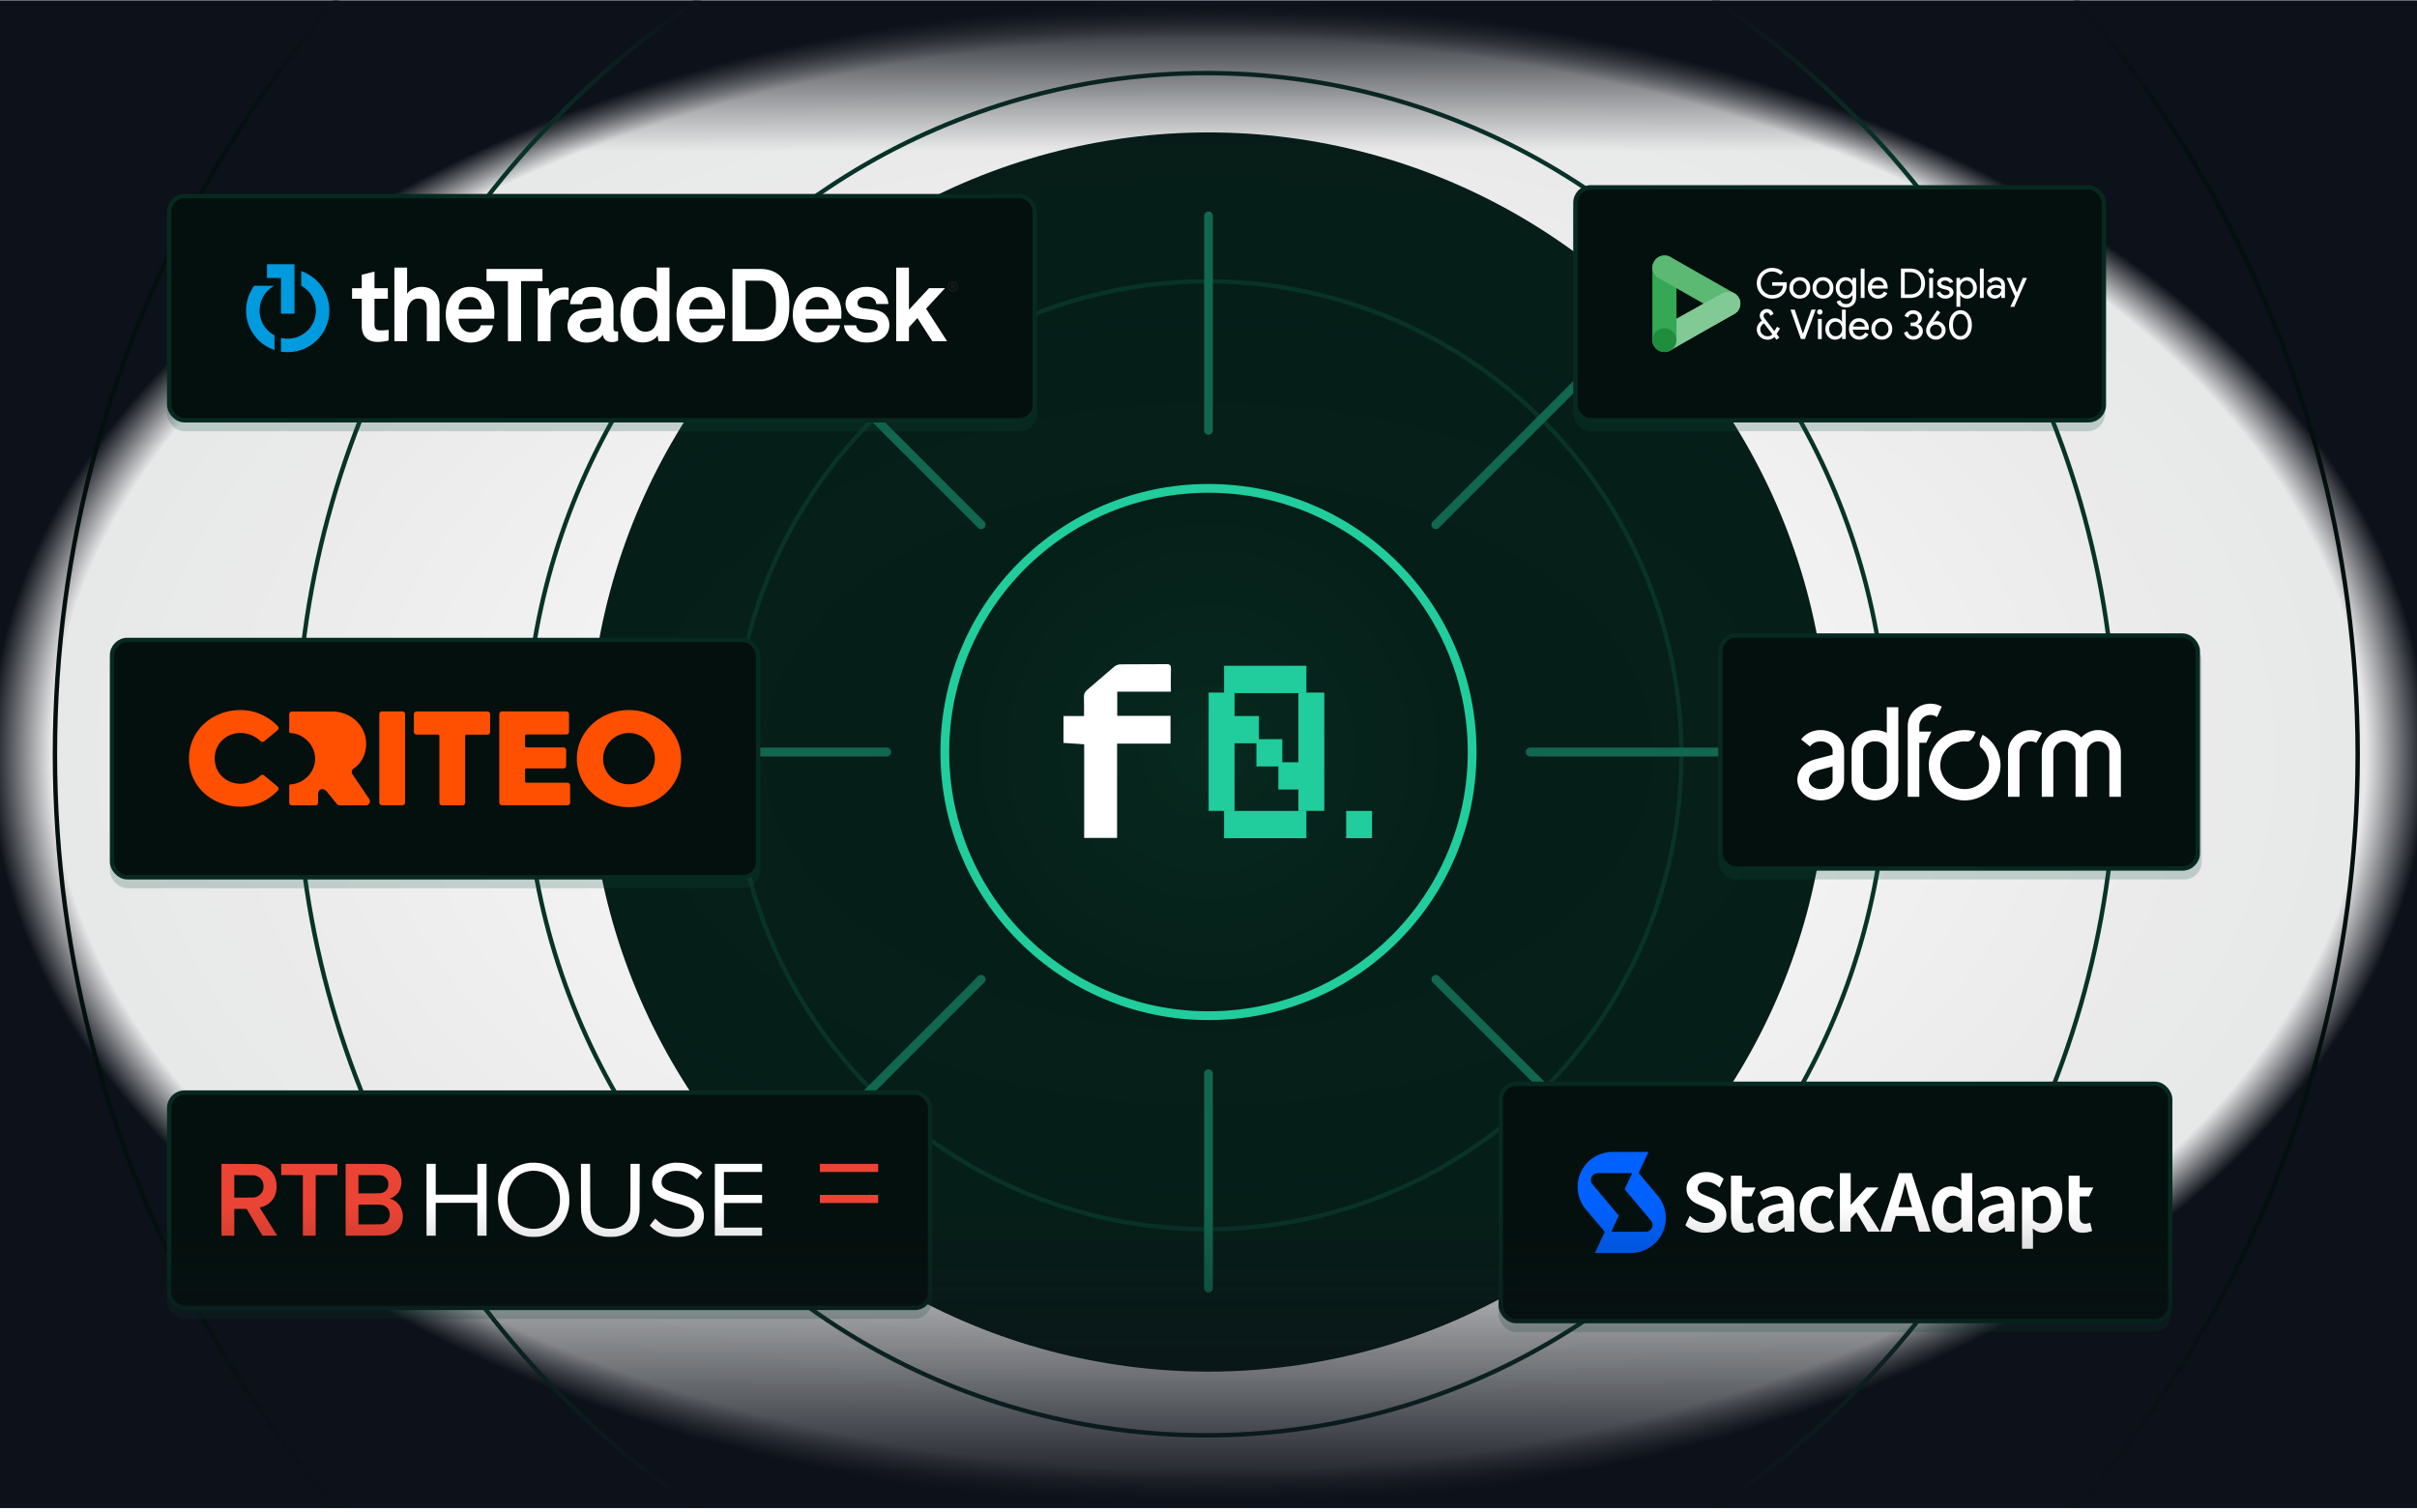
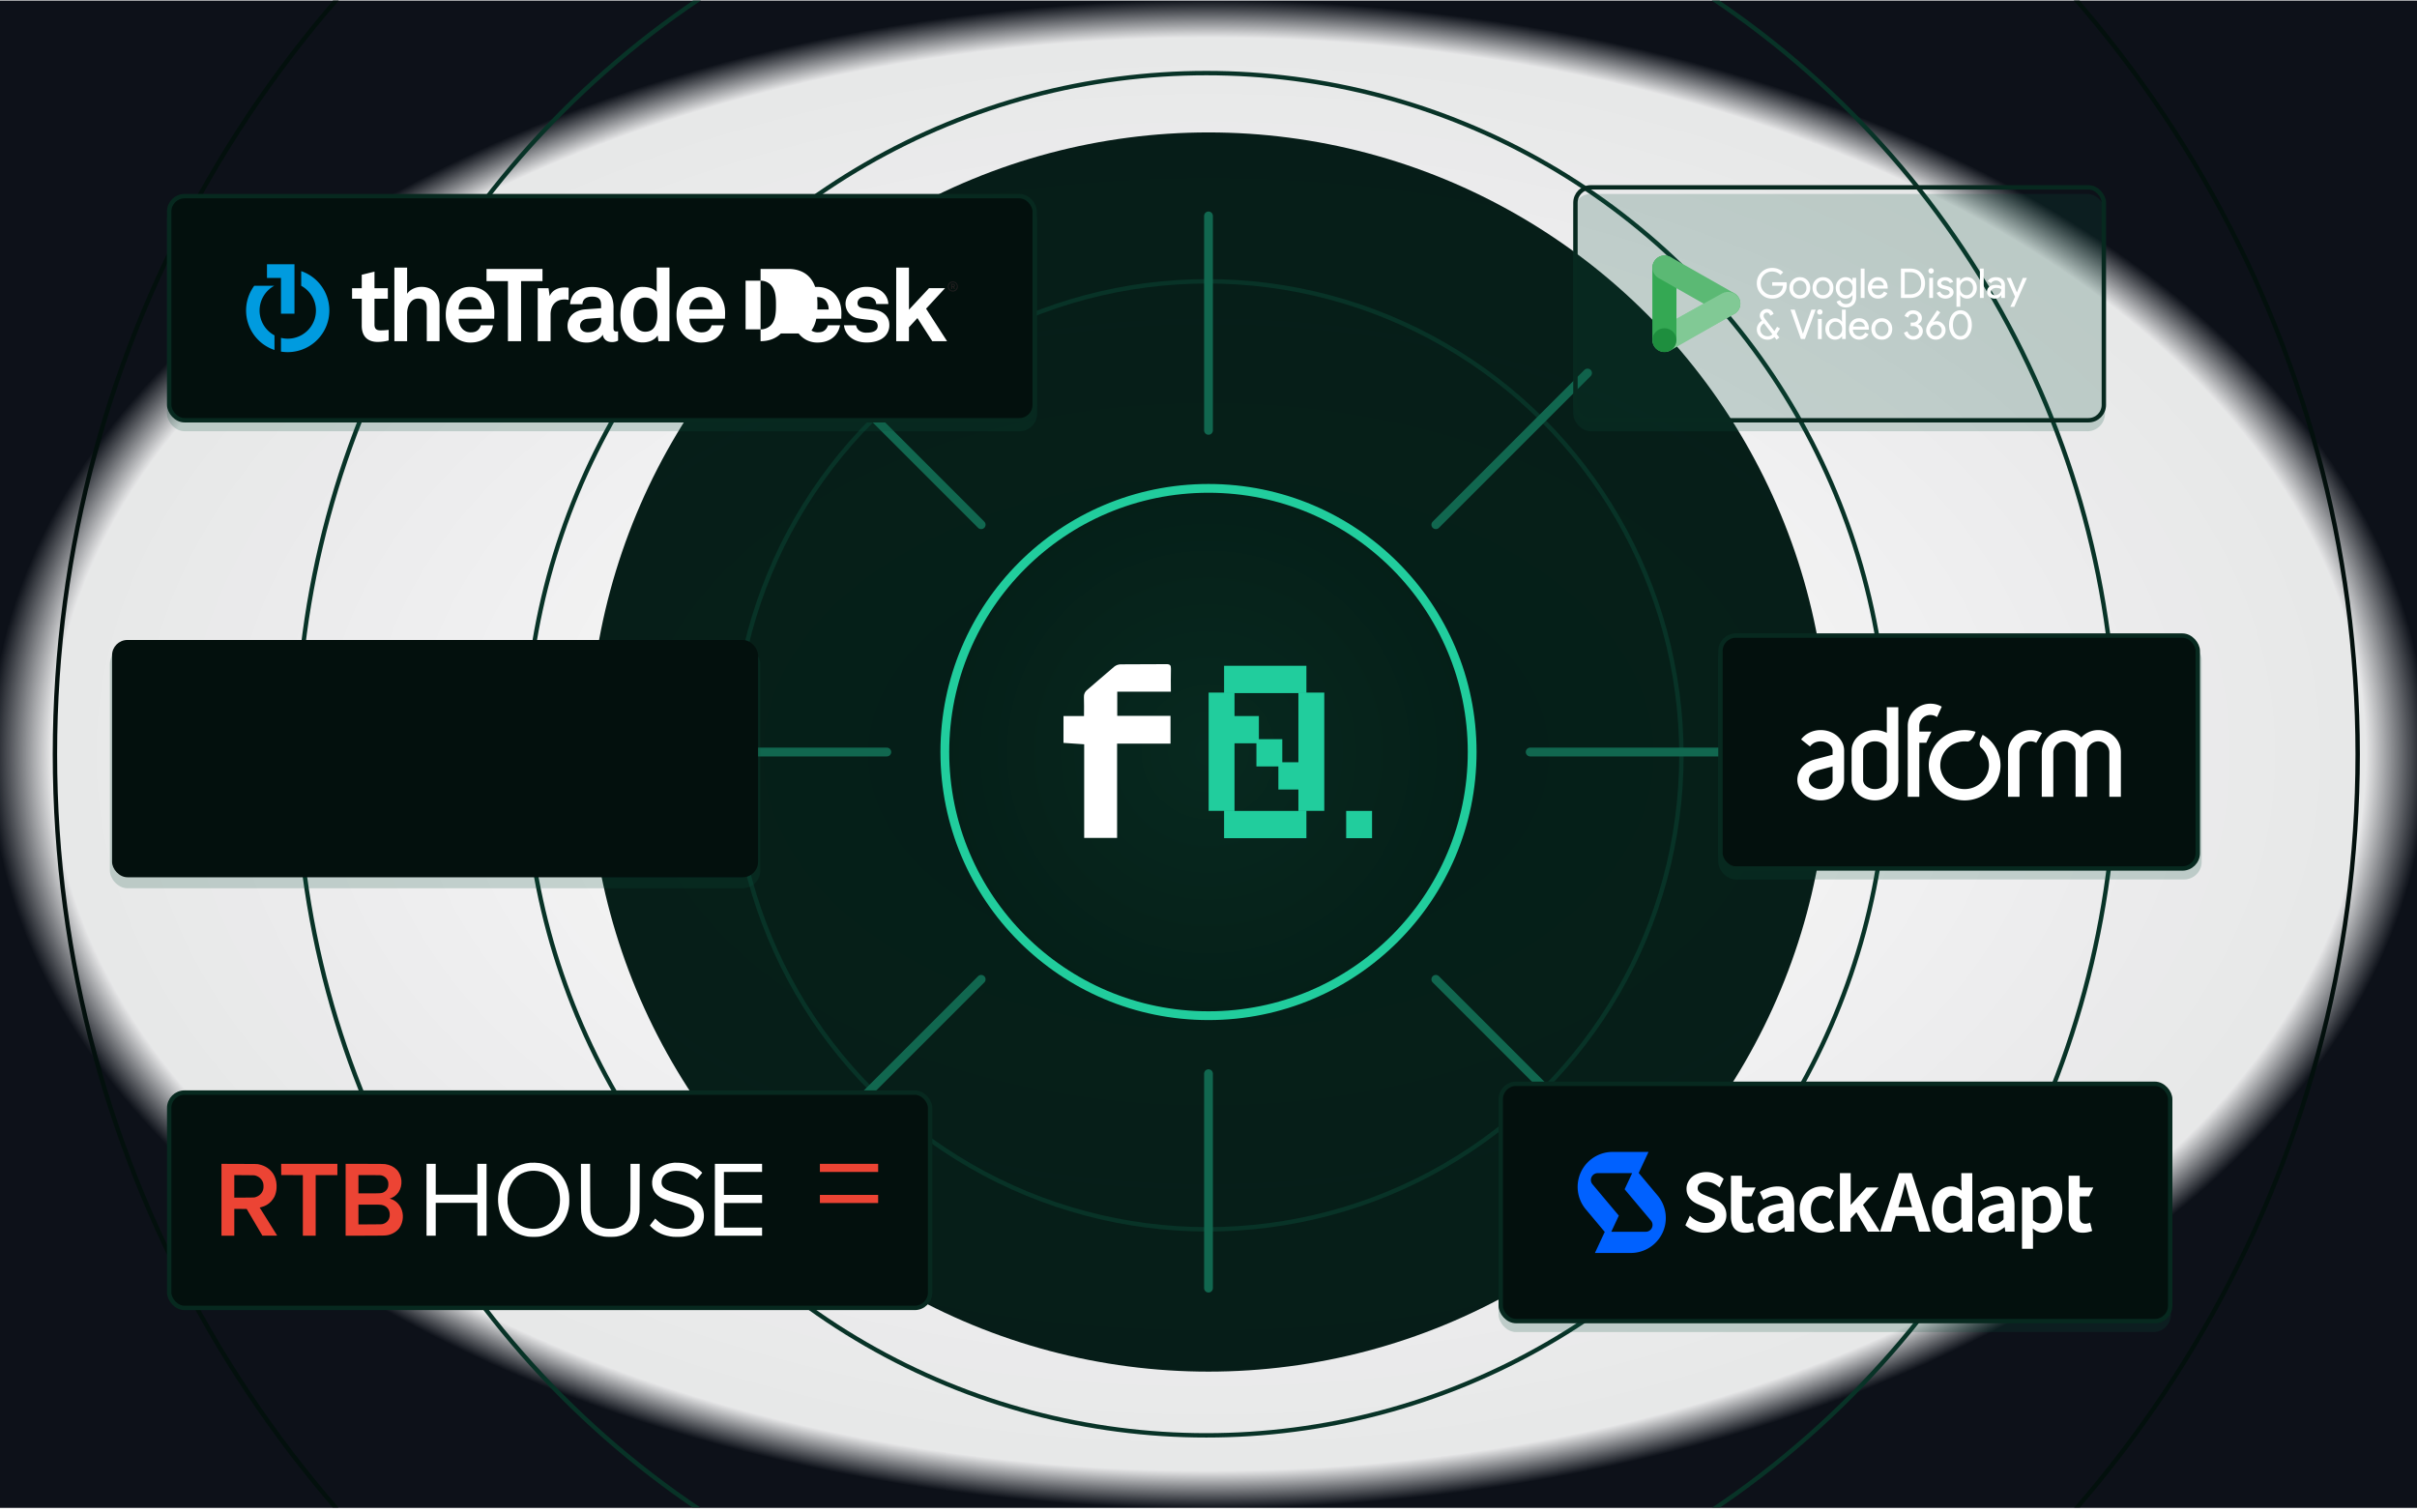
<svg xmlns="http://www.w3.org/2000/svg" width="550" height="344" fill="none" viewBox="0 0 550 344">
  <g clip-path="url(#a)">
    <g filter="url(#b)">
      <circle cx="275" cy="171.135" r="141" fill="#051F18" />
    </g>
    <path fill="url(#c)" d="M0 .135h550v343H0z" />
    <g clip-path="url(#d)">
      <circle cx="274.5" cy="171.635" r="155" stroke="#083327" />
      <circle cx="274.75" cy="171.885" r="107.866" stroke="#083327" />
      <circle cx="275" cy="171.135" r="60" fill="url(#e)" stroke="#21CD9D" stroke-width="2" />
      <circle cx="274.5" cy="171.635" r="207" stroke="#083327" />
      <circle cx="274.5" cy="171.635" r="262" stroke="#03100D" />
      <g filter="url(#f)">
        <path stroke="#11674F" stroke-linecap="round" stroke-linejoin="round" stroke-width="2" d="M275 49.135v48.8m0 146.4v48.8M188.746 84.881l34.526 34.526m103.456 103.456 34.526 34.526M153 171.135h48.8m146.4 0H397m-208.254 86.254 34.526-34.526m103.456-103.456 34.526-34.526" />
      </g>
      <g clip-path="url(#g)">
        <path fill="#fff" d="M242.005 162.946h4.664c0-1.507.042-2.903-.017-4.294-.025-.327.035-.655.174-.952.138-.298.351-.555.618-.749 2.054-1.727 4.047-3.524 6.106-5.243.403-.321.9-.505 1.416-.526 3.475-.044 6.951 0 10.426-.043.866-.012 1.087.27 1.062 1.084-.056 1.674-.017 3.363-.017 5.184h-12.2v5.492h12.12v6.322H254.2v21.464h-7.489v-21.31l-4.711-.318.005-6.111Z" />
        <path fill="#21CD9D" d="M297.279 151.51h-18.734v6.21h18.734v-6.21Z" />
        <path fill="#21CD9D" d="M301.347 157.613h-5.891v26.91h5.891v-26.91ZM280.923 157.613h-5.891v26.91h5.891v-26.91ZM297.279 184.529h-18.734v6.211h18.734v-6.211Z" />
        <path fill="#21CD9D" d="M286.464 162.943h-5.891v6.211h5.891v-6.211Z" />
        <path fill="#21CD9D" d="M291.794 168.207h-5.891v6.21h5.891v-6.21Z" />
        <path fill="#21CD9D" d="M296.791 173.459H290.9v6.21h5.891v-6.21ZM312.218 184.529h-5.891v6.211h5.891v-6.211Z" />
      </g>
      <g filter="url(#h)">
-         <rect width="174" height="50" x="38" y="250.135" fill="#0D523F" fill-opacity=".2" rx="4" />
-       </g>
+         </g>
      <rect width="173.152" height="49" x="38.5" y="248.635" fill="#03100D" rx="3.5" />
      <rect width="173.152" height="49" x="38.5" y="248.635" stroke="#07291F" rx="3.5" />
      <g fill-rule="evenodd" clip-path="url(#i)" clip-rule="evenodd">
        <path fill="#fff" d="M120.632 264.605c-2.657.258-4.789 1.579-6.097 3.776-.866 1.457-1.291 3.319-1.186 5.2.124 2.213.897 4.1 2.267 5.535 1.172 1.227 2.657 1.984 4.488 2.286.566.094 2.1.094 2.666 0 1.843-.304 3.281-1.035 4.489-2.282 1.223-1.262 1.961-2.852 2.237-4.812.075-.531.064-2.146-.017-2.67-.086-.551-.21-1.094-.349-1.527-.952-2.97-3.298-4.976-6.36-5.438-.543-.082-1.635-.116-2.138-.068Zm32.821-.016c-.07.008-.279.033-.465.054-.992.116-2.062.521-2.82 1.068-.333.24-.854.767-1.063 1.076-.551.812-.798 1.798-.7 2.782.139 1.387.813 2.345 2.166 3.075.669.361 1.521.658 3.228 1.123 2.342.639 3.138.991 3.726 1.652.434.488.604 1.232.45 1.973-.117.561-.52 1.168-1.004 1.512-.656.465-1.423.69-2.491.731-1.894.072-3.608-.597-4.978-1.945l-.401-.394-.572.731c-.314.403-.595.764-.623.804-.049.066-.027.095.333.44 1.331 1.279 2.944 1.986 4.979 2.183.547.052 1.889.022 2.379-.055 1.113-.174 2.019-.513 2.738-1.026.241-.172.746-.661.936-.907.66-.856.995-2.08.885-3.234-.07-.742-.288-1.387-.651-1.929-.222-.331-.756-.846-1.15-1.109-.881-.588-1.748-.923-3.981-1.536-1.971-.542-2.701-.841-3.253-1.335-.44-.392-.609-.811-.579-1.433.03-.601.241-1.066.681-1.505.66-.657 1.704-.986 2.95-.929 1.68.076 3.056.637 4.119 1.678.277.272.283.275.343.202.561-.676 1.16-1.424 1.16-1.449 0-.017-.086-.113-.19-.214-1.115-1.079-2.525-1.752-4.189-2-.444-.066-1.668-.118-1.963-.084Zm-56.393 8.438v8.17H99.15v-7.466h9.477v7.466h2.09v-16.34h-2.09v6.998H99.15v-6.998h-2.09v8.17Zm35.133-3.035c0 5.128.011 5.691.129 6.39.255 1.522.932 2.804 1.921 3.638.866.729 1.896 1.173 3.211 1.381.595.095 2.26.095 2.828.001 1.952-.322 3.288-1.108 4.199-2.471.475-.711.803-1.609.982-2.693.077-.464.078-.537.089-5.925l.012-5.456h-2.093v5.136c0 3.324-.013 5.269-.037 5.51-.232 2.284-1.428 3.667-3.512 4.058-.493.092-1.614.093-2.108.002-1.74-.323-2.887-1.387-3.316-3.074-.2-.787-.192-.544-.205-6.285l-.013-5.347H132.193v5.135Zm30.484 3.035v8.17h10.738v-1.839h-8.684V273.767h8.684v-1.84h-8.684v-5.231h8.684v-1.839h-10.738v8.17Zm-41.811-6.582c-1.033.091-2.071.46-2.851 1.014-.418.296-.981.862-1.29 1.295-.268.375-.69 1.198-.833 1.624-.131.389-.266.942-.331 1.355-.078.493-.107 1.592-.055 2.124.248 2.557 1.591 4.536 3.634 5.357 1.619.65 3.668.552 5.125-.244.717-.392 1.459-1.051 1.919-1.704 1.078-1.534 1.486-3.663 1.106-5.776-.394-2.191-1.729-3.923-3.583-4.647-.853-.333-1.904-.481-2.841-.398Z" />
        <path fill="#EC4434" d="M50.397 273.025v8.172H53.315V275.1l1.41.009 1.41.01 1.788 3.037 1.788 3.038 1.686.002c1.595.001 1.684-.003 1.651-.062-.019-.035-.918-1.475-1.998-3.201l-1.963-3.138.366-.093c.895-.228 1.61-.641 2.223-1.284.273-.287.6-.747.765-1.077.261-.522.448-1.263.491-1.939.126-2-.622-3.659-2.091-4.643-.565-.379-1.188-.633-1.959-.802-.356-.077-.406-.079-4.423-.091l-4.063-.012v8.171Zm13.593-6.897.009 1.271 2.459.01 2.459.009v13.779h2.919v-13.78h4.937v-2.561H63.98l.009 1.272Zm14.657 6.898v8.171h4.351c4.341-.001 4.679-.009 5.259-.129 1.12-.232 2.132-.878 2.686-1.716.845-1.278.973-3.047.319-4.418-.22-.461-.412-.745-.734-1.084-.467-.493-1.05-.856-1.629-1.016-.244-.068-.249-.071-.151-.11.056-.022.118-.04.139-.04.076 0 .64-.284.863-.435.293-.198.732-.636.929-.929 1.045-1.552.867-3.834-.4-5.132-.687-.704-1.527-1.109-2.651-1.279-.293-.044-1.06-.052-4.665-.053h-4.315v8.17Zm107.92-7.25v.92h13.261v-1.84h-13.261v.92Zm-133.252 4.202v2.565l2.261-.012c2.235-.012 2.264-.013 2.531-.094.935-.285 1.551-.895 1.791-1.774.1-.367.09-1.125-.019-1.478-.251-.809-.867-1.399-1.737-1.665-.266-.081-.295-.082-2.548-.094l-2.279-.012v2.564Zm28.25-.487v2.075h2.452c2.695 0 2.763-.005 3.237-.221.486-.22.846-.615 1.018-1.114.111-.323.135-.967.05-1.299-.188-.729-.724-1.25-1.487-1.445-.256-.066-.42-.07-2.771-.07h-2.499v2.074Zm105.001 3.355v.92h13.261v-1.84h-13.261v.92Zm-105.001 3.537v2.255l2.658-.011c2.653-.011 2.658-.011 2.928-.094.401-.123.674-.282.946-.551.436-.431.626-.98.592-1.709-.051-1.116-.75-1.894-1.88-2.091-.263-.046-.73-.055-2.78-.055h-2.464v2.256Z" />
      </g>
      <g filter="url(#j)">
        <rect width="110" height="54" x="391" y="146.135" fill="#0D523F" fill-opacity=".2" rx="4" />
      </g>
      <rect width="108.615" height="53" x="391.5" y="144.635" fill="#03100D" rx="3.5" />
      <rect width="108.615" height="53" x="391.5" y="144.635" stroke="#07291F" rx="3.5" />
      <g fill="#fff" clip-path="url(#k)">
        <path d="M451.169 167.227c-.726 1.304-.923 2.416-.403 2.877a5.385 5.385 0 0 1 1.351 1.82c.316.696.48 1.45.481 2.214 0 2.998-2.479 5.429-5.54 5.429-2.506 0-4.699-1.652-5.348-4.024-.06-.218-.109-.437-.149-.652a5.979 5.979 0 0 1-.04-.745c0-2.997 2.481-5.429 5.541-5.429.193.001.386.011.579.03.697.072 1.411-.818 1.912-2.218a8.349 8.349 0 0 0-3.31-.341c-3.689.361-6.654 3.127-7.239 6.674.006.038.015.075.021.113-.006-.037-.015-.074-.021-.112-.07.424-.106.854-.106 1.284 0 4.417 3.655 7.998 8.164 7.998 4.508 0 8.163-3.581 8.163-7.998a7.946 7.946 0 0 0-1.093-4.005 7.976 7.976 0 0 0-2.963-2.915ZM429.355 177.477c0 1.153-1.208 2.087-2.697 2.087-1.49 0-2.698-.931-2.698-2.087v-6.683c0-1.152 1.208-2.087 2.698-2.087 1.489 0 2.697.932 2.697 2.087v6.683Zm0-16.532v5.836a5.871 5.871 0 0 0-2.698-.644c-2.936 0-5.316 2.085-5.316 4.658v6.682c0 2.572 2.38 4.658 5.316 4.658 2.935 0 5.315-2.085 5.315-4.658v-16.532h-2.617ZM417.013 177.479c0 1.152-1.208 2.087-2.698 2.087-1.489 0-2.697-.931-2.697-2.087 0-.987.918-1.885 2.124-2.202l3.268-.86.003 3.062Zm-2.693-11.34c-1.873 0-3.519.848-4.466 2.13l2.011 1.596.28-.301c.489-.519 1.284-.853 2.175-.853 1.494 0 2.698.931 2.698 2.087l-.006.958-3.936 1.03c-2.548.67-4.076 2.538-4.076 4.693 0 2.572 2.38 4.657 5.315 4.657 2.936 0 5.316-2.085 5.316-4.657l.006-6.683c0-2.572-2.38-4.657-5.316-4.657" />
        <path d="M440.544 163.036a2.566 2.566 0 0 0-1.267-.331c-.329-.003-.656.059-.962.182-.305.123-.584.305-.819.535a2.512 2.512 0 0 0-.551.808c-.129.302-.197.627-.2.956v1.289h2.757l-1.167 2.564h-1.587v12.285h-2.625v-16.138c0-2.79 2.309-5.051 5.155-5.051a5.208 5.208 0 0 1 2.578.676l-1.07 2.36-.242-.135ZM473.617 167.824a5.172 5.172 0 0 1 1.743-1.248 5.181 5.181 0 0 1 2.1-.437c2.847 0 5.155 2.262 5.155 5.051v10.135h-2.622V171.19a2.526 2.526 0 0 0-.759-1.755 2.535 2.535 0 0 0-1.774-.723c-.663 0-1.3.259-1.774.723a2.526 2.526 0 0 0-.759 1.755v10.135h-2.621V171.19a2.524 2.524 0 0 0-.766-1.742 2.537 2.537 0 0 0-3.533 0 2.524 2.524 0 0 0-.766 1.742v10.135h-2.623V171.19c0-2.789 2.309-5.051 5.155-5.051.723-.002 1.438.146 2.1.437.662.29 1.256.715 1.744 1.248ZM463.352 169.04a2.567 2.567 0 0 0-1.267-.329 2.511 2.511 0 0 0-1.78.716 2.503 2.503 0 0 0-.752 1.763v10.135h-2.623V171.19c0-2.79 2.309-5.051 5.155-5.051.904-.002 1.793.231 2.578.676l-1.311 2.225Z" />
      </g>
      <g filter="url(#l)">
        <rect width="121" height="54" x="358" y="44.135" fill="#0D523F" fill-opacity=".2" rx="4" />
      </g>
-       <rect width="120.242" height="53" x="358.5" y="42.635" fill="#03100D" rx="3.5" />
      <rect width="120.242" height="53" x="358.5" y="42.635" stroke="#07291F" rx="3.5" />
      <path fill="#81C995" d="M391.818 66.741c1.302-.784 2.997-.372 3.786.919.791 1.291.376 2.973-.926 3.756a3.075 3.075 0 0 1-.104.06l-14.361 8.204c-1.302.784-2.998.372-3.788-.919-.79-1.291-.375-2.973.926-3.757.035-.021.07-.041.105-.06l14.362-8.203Z" />
      <path fill="#34A853" d="M381.49 60.884c.007-1.507-1.22-2.735-2.739-2.741a2.79 2.79 0 0 0-.582.059c-1.287.314-2.187 1.466-2.169 2.782v16.294l5.485.099.005-16.492Z" />
      <path fill="#5BB974" d="M391.874 71.482c1.328.682 2.961.246 3.763-1.007.771-1.287.345-2.951-.953-3.715a.492.492 0 0 1-.029-.017l-14.457-8.218c-1.287-.771-2.962-.362-3.74.915-.019.032-.039.064-.057.097-.763 1.297-.323 2.963.984 3.722.009.005.018.01.027.015l14.462 8.208Z" />
      <path fill="#81C995" d="m394.553 71.502-13.072 7.243V72.523l10.372-5.737c1.375-.756 3.108-.263 3.87 1.102.071.127.132.259.182.395.389 1.255-.179 2.608-1.352 3.219Z" />
      <path fill="#1E8E3E" d="M378.746 80.134c1.515 0 2.743-1.218 2.743-2.72s-1.228-2.72-2.743-2.72c-1.514 0-2.742 1.218-2.742 2.72s1.228 2.72 2.742 2.72Z" />
      <path fill="#fff" d="M406.591 64.736c0 .934-.28 1.679-.839 2.233-.628.66-1.453.99-2.477.99-.98 0-1.808-.336-2.487-1.009-.678-.673-1.017-1.501-1.017-2.486 0-.984.339-1.813 1.017-2.485.679-.673 1.507-1.009 2.487-1.009.496 0 .964.087 1.404.262.439.174.8.42 1.083.738l-.622.617c-.207-.249-.476-.444-.805-.584-.33-.14-.683-.21-1.06-.21-.735 0-1.356.252-1.865.757-.502.511-.754 1.149-.754 1.915s.252 1.405.754 1.915c.509.505 1.13.757 1.865.757.672 0 1.231-.187 1.677-.561.446-.374.703-.888.772-1.542h-2.449v-.804h3.269c.031.174.047.343.047.505ZM407.188 65.513c0-.704.223-1.286.669-1.747.452-.461 1.02-.692 1.705-.692.684 0 1.249.231 1.695.692.452.461.678 1.043.678 1.747 0 .71-.226 1.293-.678 1.747-.446.461-1.011.692-1.695.692-.685 0-1.253-.231-1.705-.692-.446-.461-.669-1.043-.669-1.747Zm.867 0c0 .492.144.891.433 1.196.289.305.647.458 1.074.458.427 0 .785-.153 1.074-.458.288-.305.433-.704.433-1.196 0-.486-.145-.881-.433-1.187-.296-.311-.654-.467-1.074-.467-.421 0-.779.156-1.074.467-.289.305-.433.701-.433 1.187ZM412.456 65.513c0-.704.223-1.286.669-1.747.452-.461 1.02-.692 1.705-.692.684 0 1.249.231 1.695.692.452.461.679 1.043.679 1.747 0 .71-.227 1.293-.679 1.747-.446.461-1.011.692-1.695.692-.685 0-1.253-.231-1.705-.692-.446-.461-.669-1.043-.669-1.747Zm.867 0c0 .492.144.891.433 1.196.289.305.647.458 1.074.458.427 0 .785-.153 1.074-.458.289-.305.433-.704.433-1.196 0-.486-.144-.881-.433-1.187-.296-.311-.653-.467-1.074-.467-.421 0-.779.156-1.074.467-.289.305-.433.701-.433 1.187ZM420.072 67.167c.427 0 .775-.153 1.045-.458.283-.305.424-.704.424-1.196 0-.48-.141-.875-.424-1.187-.276-.311-.624-.467-1.045-.467-.415 0-.763.156-1.046.467-.282.311-.424.707-.424 1.187 0 .486.142.881.424 1.187.283.311.631.467 1.046.467Zm-.028 2.803c-.258 0-.5-.033-.726-.098-.226-.065-.431-.157-.617-.276a1.99 1.99 0 0 1-.475-.42 1.765 1.765 0 0 1-.302-.542l.82-.336c.094.268.257.483.49.645.232.162.502.243.81.243.471 0 .838-.14 1.102-.42.263-.28.395-.667.395-1.159v-.439h-.037c-.164.243-.385.434-.664.575-.28.14-.583.21-.909.21-.603 0-1.121-.234-1.555-.701-.427-.48-.64-1.059-.64-1.738s.213-1.255.64-1.729c.434-.473.952-.71 1.555-.71.326 0 .629.07.909.21.279.14.5.332.664.575h.037v-.635h.829v4.382c0 .735-.21 1.311-.631 1.729-.427.424-.992.635-1.695.635ZM424.291 61.115h-.867v6.69h.867v-6.69ZM427.373 67.952c-.679 0-1.237-.231-1.677-.692-.44-.461-.659-1.043-.659-1.747 0-.698.213-1.278.64-1.743.427-.464.973-.696 1.639-.696.685 0 1.229.22 1.634.659.405.439.608 1.054.608 1.845l-.009.093h-3.627c.013.449.163.81.452 1.084.289.274.634.411 1.036.411.553 0 .986-.274 1.3-.822l.773.374c-.208.386-.495.688-.862.906-.368.218-.784.327-1.248.327Zm-1.385-2.99h2.647c-.025-.318-.156-.581-.391-.79-.236-.209-.551-.313-.947-.313-.326 0-.607.1-.843.299-.235.199-.391.467-.466.804ZM432.567 67.805v-6.69h2.063c1.03 0 1.858.308 2.482.925.625.617.938 1.423.938 2.42 0 1.003-.313 1.811-.938 2.425-.624.614-1.452.92-2.482.92h-2.063Zm.867-5.868v5.046h1.196c.785 0 1.404-.223 1.856-.668.452-.445.678-1.064.678-1.855 0-.785-.226-1.402-.678-1.85-.452-.448-1.071-.673-1.856-.673h-1.196ZM440.047 61.65c0 .168-.06.311-.179.43-.119.118-.264.178-.433.178-.17 0-.314-.059-.434-.178-.119-.118-.179-.262-.179-.43 0-.168.06-.311.179-.43.12-.118.264-.177.434-.177.169 0 .314.059.433.177.119.118.179.262.179.43Zm-.179 1.579v4.579h-.867v-4.579h.867ZM444.535 66.531c0 .399-.175.735-.527 1.009-.352.274-.794.411-1.328.411-.465 0-.873-.12-1.225-.36-.351-.24-.603-.556-.753-.948l.772-.327c.113.274.278.487.495.64.216.153.453.229.711.229.276 0 .507-.059.692-.178.185-.118.278-.259.278-.42 0-.293-.226-.508-.678-.645l-.791-.196c-.898-.224-1.347-.654-1.347-1.29 0-.417.171-.752.513-1.004.342-.252.78-.378 1.314-.378.408 0 .777.097 1.107.29.329.193.56.452.692.775l-.772.318c-.088-.193-.231-.344-.429-.453-.198-.109-.419-.164-.664-.164-.226 0-.429.056-.608.168-.179.112-.268.249-.268.411 0 .262.248.449.744.561l.697.178c.917.224 1.375.682 1.375 1.373ZM447.502 67.167c.415 0 .763-.156 1.046-.467.283-.305.424-.701.424-1.187 0-.48-.141-.875-.424-1.187-.283-.311-.631-.467-1.046-.467-.42 0-.772.156-1.055.467-.276.311-.414.707-.414 1.187 0 .486.138.885.414 1.196.283.305.635.458 1.055.458Zm.142.785c-.339 0-.649-.072-.928-.215-.28-.143-.495-.333-.645-.57h-.038l.038.635v2.018h-.867v-6.597h.829v.635h.038c.15-.237.365-.427.645-.57.279-.143.589-.215.928-.215.609 0 1.124.237 1.545.71.433.48.65 1.056.65 1.729 0 .679-.217 1.255-.65 1.729-.421.473-.936.71-1.545.71ZM451.403 61.115h-.867v6.69h.867v-6.69ZM453.041 66.401c0 .224.096.411.288.561.191.149.416.224.673.224.364 0 .689-.134.975-.402.286-.268.429-.583.429-.944-.27-.212-.647-.318-1.131-.318-.351 0-.645.084-.88.252-.236.168-.354.377-.354.626Zm1.121-3.326c.641 0 1.146.17 1.517.509.37.34.556.805.556 1.397v2.822h-.829v-.635h-.038c-.358.523-.835.785-1.432.785-.508 0-.934-.149-1.276-.449-.342-.299-.514-.673-.514-1.121 0-.473.181-.85.542-1.131.361-.28.843-.42 1.446-.42.515 0 .939.093 1.272.28v-.196c0-.299-.12-.553-.358-.761-.239-.209-.518-.313-.839-.313-.483 0-.866.203-1.149.607l-.763-.476c.421-.598 1.043-.897 1.865-.897ZM461.242 63.236l-2.892 6.597h-.895l1.074-2.308-1.903-4.289h.942l1.376 3.289h.018l1.338-3.289h.942ZM404.274 75.998l.631.822-.65.486-.462-.607c-.458.405-.979.607-1.563.607-.685 0-1.266-.227-1.743-.682-.477-.455-.716-1.015-.716-1.682 0-.393.105-.765.316-1.117.21-.352.494-.637.852-.855-.327-.417-.49-.788-.49-1.112 0-.424.16-.786.481-1.089.32-.302.703-.453 1.149-.453.358 0 .669.101.932.304.264.202.456.478.575.827l-.744.393c-.176-.467-.43-.701-.763-.701-.22 0-.401.065-.542.196-.141.131-.212.305-.212.523 0 .212.072.411.217.598l2.232 2.897.603-1.0.678.411-.781 1.233Zm-3.712-1.056c0 .449.16.824.481 1.126.32.302.716.453 1.187.453.445 0 .806-.149 1.083-.449l-1.894-2.476c-.263.143-.472.336-.626.579-.154.243-.231.498-.231.766ZM410.713 77.153h-.905l-2.373-6.69h.96l1.847 5.429h.037l1.922-5.429h.961l-2.449 6.69ZM414.725 70.998c0 .168-.06.311-.179.43s-.264.177-.433.177c-.17 0-.314-.059-.434-.177-.119-.118-.179-.262-.179-.43 0-.168.06-.311.179-.43.12-.118.264-.178.434-.178.169 0 .314.059.433.178.119.118.179.262.179.43Zm-.179 1.579v4.579h-.867v-4.579h.867ZM417.709 76.518c.427 0 .775-.153 1.045-.458.283-.305.424-.704.424-1.196 0-.48-.141-.875-.424-1.187-.276-.311-.625-.467-1.045-.467-.415 0-.763.156-1.046.467-.283.311-.424.707-.424 1.187 0 .486.141.881.424 1.187.283.311.631.467 1.046.467Zm-.142.785c-.603 0-1.121-.237-1.554-.71-.427-.48-.64-1.056-.64-1.729 0-.673.213-1.249.64-1.729.433-.473.951-.71 1.554-.71.339 0 .649.072.928.215.28.143.495.333.645.57h.038l-.038-.635v-2.112h.867v6.69h-.829v-.635h-.038c-.15.237-.365.427-.645.57-.279.143-.589.215-.928.215ZM423.085 77.299c-.678 0-1.237-.231-1.677-.692-.439-.461-.659-1.043-.659-1.747 0-.698.214-1.278.641-1.743.427-.464.973-.696 1.639-.696.684 0 1.229.22 1.634.659.405.439.607 1.054.607 1.845l-.009.093h-3.627c.013.449.164.81.453 1.084.288.274.634.411 1.036.411.552 0 .986-.274 1.3-.822l.772.374c-.207.386-.494.688-.862.906-.367.218-.783.327-1.248.327Zm-1.385-2.99h2.647c-.025-.318-.155-.581-.391-.79-.235-.209-.551-.313-.946-.313-.327 0-.608.1-.843.299-.236.199-.391.467-.467.804ZM425.84 74.861c0-.704.223-1.286.669-1.747.452-.461 1.02-.691 1.705-.691.684 0 1.249.23 1.695.691.452.461.678 1.043.678 1.747 0 .71-.226 1.293-.678 1.747-.446.461-1.011.692-1.695.692-.685 0-1.253-.231-1.705-.692-.446-.461-.669-1.043-.669-1.747Zm.866 0c0 .492.145.891.434 1.196.289.305.647.458 1.074.458.427 0 .785-.153 1.073-.458.289-.305.434-.704.434-1.196 0-.486-.145-.881-.434-1.187-.295-.311-.653-.467-1.073-.467-.421 0-.779.156-1.074.467-.289.305-.434.701-.434 1.187ZM437.549 75.339c0 .561-.211 1.028-.631 1.402-.415.374-.93.561-1.545.561-.484 0-.92-.143-1.31-.43-.395-.299-.662-.688-.8-1.168l.791-.327c.1.355.265.628.494.818.23.19.504.285.825.285.351 0 .656-.109.913-.327.252-.224.377-.495.377-.813 0-.318-.132-.586-.395-.803-.258-.218-.569-.327-.933-.327h-.556v-.804h.49c.345 0 .628-.095.848-.285.22-.19.33-.438.33-.743 0-.28-.104-.508-.311-.682-.208-.174-.481-.262-.82-.262-.546 0-.92.277-1.121.832l-.8-.336c.144-.392.386-.71.725-.953.339-.243.738-.364 1.196-.364.572 0 1.052.168 1.441.505.383.324.575.744.575 1.261 0 .617-.289 1.075-.867 1.374v.037c.339.143.605.352.796.626.192.274.288.582.288.925ZM440.709 73.097c.521 0 .986.206 1.394.617.414.405.621.888.621 1.448 0 .573-.219 1.075-.659 1.504-.446.424-.961.635-1.545.635-.621 0-1.146-.212-1.573-.635-.427-.424-.64-.925-.64-1.504 0-.517.21-1.106.631-1.766l1.874-2.784.697.476-1.592 2.187.019.019c.195-.131.452-.196.773-.196Zm-1.526 2.074c0 .367.128.679.386.934.257.249.574.374.951.374s.691-.125.942-.374c.258-.255.386-.567.386-.934 0-.361-.131-.67-.395-.925-.258-.255-.569-.383-.933-.383-.358 0-.672.128-.942.383-.263.255-.395.564-.395.925ZM443.521 73.956c0-.972.242-1.772.725-2.401.484-.629 1.105-.944 1.865-.944s1.382.318 1.865.953c.484.629.726 1.427.726 2.392 0 .959-.242 1.76-.726 2.401-.483.629-1.105.944-1.865.944s-1.381-.315-1.865-.944c-.483-.642-.725-1.442-.725-2.401Zm4.295 0c0-.735-.157-1.339-.471-1.813-.307-.473-.719-.71-1.234-.71s-.926.237-1.234.71c-.314.473-.471 1.078-.471 1.813 0 .735.157 1.343.471 1.822.308.467.719.701 1.234.701s.927-.237 1.234-.71c.314-.48.471-1.084.471-1.813Z" />
      <g filter="url(#m)">
        <rect width="153" height="55" x="341" y="248.135" fill="#0D523F" fill-opacity=".2" rx="4" />
      </g>
      <rect width="152.338" height="54" x="341.5" y="246.635" fill="#03100D" rx="3.5" />
      <rect width="152.338" height="54" x="341.5" y="246.635" stroke="#07291F" rx="3.5" />
      <path fill="#fff" d="M404.511 269.998c-.797 0-1.55.132-2.24.389-.669.25-1.285.545-1.823.885l.829 1.776.072-.043c.435-.263.885-.492 1.341-.678.449-.18.912-.273 1.378-.273.322 0 .592.049.806.141.211.095.384.227.515.394.132.171.227.368.284.588.051.199.084.41.103.623-.978.108-1.832.26-2.543.456-.444.121-.845.262-1.197.422-.233.104-.444.214-.634.33-.486.304-.85.669-1.079 1.091-.227.419-.343.903-.343 1.44 0 .89.28 1.619.831 2.165.551.543 1.282.818 2.176.818.574 0 1.114-.121 1.609-.357.023-.011.046-.023.069-.034a7.245 7.245 0 0 0 1.373-.906l.156 1.058h2.083v-5.935c0-1.396-.314-2.48-.935-3.223-.625-.746-1.577-1.127-2.831-1.127Zm1.269 7.5c-.355.328-.694.584-1.005.762-.312.179-.664.269-1.047.269-.391 0-.716-.095-.966-.283-.244-.184-.364-.473-.364-.887 0-.223.057-.437.169-.636.113-.198.304-.379.567-.537.273-.163.637-.312 1.082-.442.424-.125.949-.227 1.564-.306v2.06Zm-13.144-2.268c.133.37.207.814.207 1.302 0 .547-.111 1.064-.332 1.545-.222.481-.54.91-.954 1.271-.414.355-.924.651-1.516.858-.592.214-1.264.317-2.011.317-.496 0-.984-.051-1.457-.155-.384-.089-.769-.2-1.138-.355-.814-.332-1.368-.71-1.908-1.168l-.015-.014 1.006-2.166.244.214c.457.421.976.769 1.545 1.02.421.193.828.318 1.249.37.171.022.34.037.518.037.724 0 1.271-.147 1.641-.443.37-.289.547-.666.547-1.146 0-.251-.044-.466-.14-.636-.089-.177-.222-.332-.392-.466-.178-.133-.393-.259-.629-.377-.036-.015-.074-.037-.111-.052-.192-.096-.414-.192-.695-.31l-1.812-.784c-.214-.089-.421-.193-.621-.303-.118-.06-.229-.133-.339-.2a4.201 4.201 0 0 1-.873-.739c-.26-.281-.474-.621-.629-1.013-.163-.378-.243-.828-.243-1.316 0-.54.118-1.043.347-1.502.229-.466.539-.873.931-1.205.392-.34.873-.607 1.427-.799.547-.192 1.154-.288 1.812-.288.281 0 .554.022.828.059.488.074.954.207 1.413.4.664.281 1.153.599 1.67 1.056l.015.015-.917 1.974-.318-.251c-.392-.31-.798-.562-1.205-.739-.444-.192-.939-.296-1.487-.296-.059 0-.118 0-.178.007-.524.022-.953.156-1.271.392-.354.251-.525.599-.525 1.05 0 .236.053.436.155.606.111.163.251.318.436.451.007.007.022.015.029.022.185.133.392.244.629.347.25.111.517.222.776.325l1.723.717.067.03c.385.163.747.354 1.072.569.34.229.621.481.857.761.24.291.431.624.572 1.008Zm3.771-2.972v4.606c0 1.088.421 1.62 1.294 1.62.163 0 .333-.015.51-.06.171-.036.333-.089.474-.147l.103-.053.451 1.908-.081.022c-.274.097-.585.185-.932.26-.34.074-.717.11-1.109.11-.585 0-1.087-.088-1.494-.266-.229-.104-.436-.229-.621-.385a2.285 2.285 0 0 1-.378-.377c-.259-.325-.443-.717-.562-1.161-.118-.443-.171-.939-.171-1.478v-9.309h2.515v2.691h3.09l-.939 2.019h-2.15Zm20.182 5.367.858 1.834-.053.044c-.45.318-.761.518-1.308.71-.547.2-1.146.31-1.709.31-.51 0-.991-.066-1.456-.199-.156-.037-.311-.089-.458-.148a4.363 4.363 0 0 1-1.545-1.027 3.235 3.235 0 0 1-.325-.378c-.289-.37-.525-.798-.703-1.278-.244-.643-.363-1.398-.363-2.226 0-.821.133-1.567.407-2.219.222-.524.496-.983.835-1.367.082-.096.171-.192.274-.289.459-.45.999-.798 1.605-1.035.155-.066.318-.118.474-.17.466-.125.946-.192 1.434-.192.65 0 1.22.11 1.701.332.414.2.621.325.984.577l.052.044-.895 1.908-.007.022-.259-.214c-.23-.178-.437-.311-.644-.407a1.841 1.841 0 0 0-.805-.185c-.23 0-.444.022-.644.074-.488.126-.894.392-1.227.792-.14.17-.259.354-.354.539-.244.496-.37 1.08-.37 1.79 0 .614.096 1.16.288 1.619.118.274.26.503.421.696.296.37.644.613 1.05.746.236.082.496.118.77.118.377 0 .724-.081 1.057-.243.221-.111.435-.237.657-.393l.258-.185Zm38.056-7.627c-.798 0-1.55.132-2.24.389-.669.25-1.285.545-1.824.885l.829 1.776.073-.043c.434-.263.885-.492 1.341-.678.448-.18.911-.273 1.378-.273.322 0 .591.049.806.141.211.095.383.227.515.394.132.171.227.368.284.588.051.199.084.41.103.623-.979.108-1.833.26-2.544.456-.443.121-.844.262-1.197.422-.232.104-.443.214-.633.33-.486.304-.85.669-1.079 1.091-.227.419-.343.903-.343 1.44 0 .89.28 1.619.831 2.165.551.543 1.282.818 2.176.818.574 0 1.114-.121 1.609-.357.023-.011.046-.023.069-.034.482-.244.945-.548 1.372-.906l.157 1.058h2.083v-5.935c0-1.396-.314-2.48-.935-3.223-.624-.746-1.577-1.127-2.831-1.127Zm1.27 7.5c-.355.328-.694.584-1.005.762-.312.179-.664.269-1.047.269-.391 0-.716-.095-.966-.283-.245-.184-.364-.473-.364-.887 0-.223.057-.437.169-.636.112-.198.304-.379.567-.537.273-.163.637-.312 1.082-.442.424-.125.948-.227 1.564-.306v2.06Zm12.341-6.097c-.347-.451-.761-.799-1.25-1.043-.488-.236-1.049-.362-1.677-.362-.563 0-1.11.132-1.627.392-.489.243-.939.539-1.346.865l-.472-1.013h-1.768v13.937h2.499v-3.194l-.053-1.427c.356.289.725.518 1.102.681.998.436 2.019.354 2.95-.082.518-.243.984-.599 1.375-1.057.392-.457.717-1.027.954-1.7.236-.666.355-1.435.355-2.285 0-.769-.089-1.471-.266-2.093-.178-.629-.437-1.169-.776-1.619Zm-2.182 6.21c-.429.547-.939.813-1.567.813-.282 0-.592-.059-.91-.178-.318-.11-.643-.31-.984-.591v-4.51c.718-.696 1.413-1.05 2.07-1.05.725 0 1.228.259 1.546.777.325.532.488 1.294.488 2.262 0 1.095-.215 1.93-.643 2.477Zm-38.273 2.672-2.741.001-2.62-4.435-1.302 1.444v2.991h-2.459v-13.315h2.459v7.233l3.571-3.965h2.779l-.175.208-3.384 3.752 3.87 6.081.003.005h-.001Zm47.829-2.059.451 1.908-.082.022c-.274.097-.584.185-.931.26-.34.074-.717.11-1.109.11-.585 0-1.088-.088-1.494-.266-.229-.104-.436-.229-.621-.385a2.285 2.285 0 0 1-.378-.377c-.259-.325-.443-.717-.562-1.161-.118-.443-.17-.939-.17-1.478v-9.309h2.514v2.691h3.09l-.939 2.019h-2.151v4.606c0 1.088.421 1.62 1.294 1.62.163 0 .332-.015.51-.06.171-.036.333-.089.474-.147l.104-.053Zm-40.627-11.255h-2.863l-4.298 13.196-.039.119h2.563l1.024-3.555h4.281l1.023 3.555h2.643l-4.313-13.252-.021-.063Zm-3.017 7.751.428-1.49c.214-.69.416-1.41.604-2.141.171-.668.343-1.339.514-2.012.172.662.347 1.33.524 2.003.193.733.399 1.457.614 2.149l.428 1.491h-3.112Zm14.319-5.124.067 1.368c-.34-.274-.68-.496-1.013-.665-.399-.2-.895-.303-1.463-.303-.547 0-1.088.125-1.598.37-.517.251-.976.599-1.367 1.049-.392.451-.718 1.006-.954 1.656-.236.651-.354 1.391-.354 2.196 0 1.649.377 2.95 1.116 3.867.747.924 1.767 1.39 3.032 1.39.547 0 1.08-.132 1.575-.392.458-.243.864-.539 1.22-.88l.154 1.028h2.084v-13.309h-2.499v2.625Zm0 7.786c-.613.695-1.278 1.042-1.973 1.042-.696 0-1.206-.259-1.575-.791-.37-.532-.554-1.338-.554-2.381 0-1.02.214-1.812.643-2.351.421-.539.932-.806 1.545-.806.325 0 .643.06.961.178.303.111.628.31.953.591v4.518Z" />
      <path fill="#0061FF" d="m372.894 266.928 2.236-4.793-8.176.002c-3.091.001-5.901 1.793-7.208 4.594-1.307 2.801-.872 6.106 1.114 8.474l4.307 5.136-2.235 4.794 8.177-.002c3.091-.001 5.901-1.792 7.208-4.594 1.307-2.802.872-6.107-1.114-8.475l-4.309-5.136Zm3.005 12.484c-.254.544-.8.892-1.4.892l-7.841-.002 1.71-3.666-5.989-7.133a1.541 1.541 0 0 1-.216-1.644c.254-.544.8-.892 1.4-.892l7.841.002-1.71 3.665 5.989 7.133c.385.459.47 1.101.216 1.645Z" />
      <g filter="url(#n)">
        <rect width="198" height="52" x="38" y="46.135" fill="#0D523F" fill-opacity=".2" rx="4" />
      </g>
      <rect width="196.954" height="51" x="38.5" y="44.635" fill="#03100D" rx="3.5" />
      <rect width="196.954" height="51" x="38.5" y="44.635" stroke="#07291F" rx="3.5" />
      <path fill="#fff" d="M85.958 77.81c-2.422 0-3.64-1.384-3.64-3.71v-6.125h-2.204v-2.391h2.204v-3.059l2.9-.72v3.779h3.038v2.391h-3.038v5.883c0 .927.415 1.322 1.343 1.322a14.432 14.432 0 0 0 1.883-.118v2.422a9.922 9.922 0 0 1-2.485.325ZM97.119 77.646v-7.444c0-1.384-.464-2.249-1.993-2.249-1.73 0-2.485 1.855-2.485 3.339v6.354h-2.897V60.9h2.897v5.959c.692-1.038 2.042-1.578 3.295-1.578 2.575 0 4.083 1.834 4.083 4.319v8.046h-2.9ZM112.454 72.523h-8.057a3.174 3.174 0 0 0 .194 1.273c.151.407.385.778.685 1.09a2.542 2.542 0 0 0 1.786.744c.834 0 1.346-.163 1.765-.581.282-.281.482-.634.578-1.021h2.768a4.739 4.739 0 0 1-1.021 2.229c-1.017 1.204-2.526 1.692-4.055 1.692a5.261 5.261 0 0 1-2.054-.358 5.251 5.251 0 0 1-1.753-1.127c-1.204-1.159-1.855-2.852-1.855-4.824 0-1.973.581-3.641 1.73-4.824a5.227 5.227 0 0 1 1.778-1.164 5.224 5.224 0 0 1 2.095-.359c1.789 0 3.412.716 4.405 2.225.883 1.322 1.094 2.692 1.038 4.198 0 0-.02.557-.02.813m-3.62-4.222a2.422 2.422 0 0 0-1.834-.692 2.473 2.473 0 0 0-1.119.225c-.35.161-.658.402-.899.703a2.95 2.95 0 0 0-.623 1.879h5.219a3.149 3.149 0 0 0-.744-2.111M118.573 63.983v13.662h-2.99V63.983h-4.873v-2.782h12.735v2.782h-4.872Z" />
-       <path fill="#fff" d="M128.402 68.157c-2.038 0-3.114 1.46-3.114 3.409v6.077h-2.921V65.583h2.457l.256 1.81c.557-1.384 1.994-1.973 3.409-1.973.303.001.607.024.907.069v2.768a4.931 4.931 0 0 0-1-.114M139.214 77.843c-1.249 0-1.945-.789-2.038-1.692-.558.972-1.949 1.806-3.665 1.806-2.876 0-4.361-1.806-4.361-3.779 0-2.298 1.786-3.62 4.08-3.779l3.551-.26v-.741c0-1.139-.395-1.9-2.042-1.9-1.346 0-2.135.602-2.204 1.73h-2.807c.163-2.713 2.319-3.917 5.011-3.917 2.077 0 3.828.647 4.523 2.457.264.779.381 1.601.346 2.422v4.475c0 .557.184.768.672.768.124-.003.249-.019.37-.048v2.135a2.948 2.948 0 0 1-1.44.325m-2.422-5.537-3.063.232c-.882.069-1.73.602-1.73 1.578 0 .976.81 1.505 1.713 1.505 1.81 0 3.087-.973 3.087-2.768l-.007-.547ZM149.833 77.65l-.184-1.322c-.72 1.114-2.076 1.602-3.388 1.602a4.627 4.627 0 0 1-2.945-1.021c-1.439-1.184-2.135-2.994-2.135-5.267 0-2.367.72-4.198 2.156-5.381a4.552 4.552 0 0 1 2.949-.972c1.529 0 2.643.509 3.152 1.135v-5.537h2.9v16.763h-2.505Zm-2.99-9.932a2.379 2.379 0 0 0-1.949.948c-.605.789-.764 1.879-.764 2.924s.159 2.156.764 2.945a2.382 2.382 0 0 0 1.949.952c2.27 0 2.737-2.159 2.737-3.897 0-1.737-.467-3.872-2.737-3.872ZM164.98 72.523h-8.074a3.191 3.191 0 0 0 .883 2.364 2.537 2.537 0 0 0 1.785.744c.834 0 1.346-.163 1.762-.581.285-.28.486-.633.581-1.021h2.769a4.807 4.807 0 0 1-1.018 2.229c-1.021 1.204-2.53 1.692-4.063 1.692a5.255 5.255 0 0 1-3.806-1.485c-1.205-1.159-1.855-2.852-1.855-4.824 0-1.973.578-3.641 1.73-4.824a5.222 5.222 0 0 1 3.876-1.523c1.789 0 3.412.716 4.409 2.225.879 1.322 1.09 2.692 1.038 4.198 0 0-.021.557-.021.813m-3.62-4.222a2.419 2.419 0 0 0-1.834-.692 2.463 2.463 0 0 0-1.117.224c-.35.161-.657.402-.897.703a2.931 2.931 0 0 0-.626 1.879h5.215a3.114 3.114 0 0 0-.741-2.111M177.686 75.885c-1.09 1.135-2.734 1.761-4.616 1.761h-6.399V61.201h6.399c1.882 0 3.526.626 4.616 1.761 1.692 1.73 1.928 4.177 1.928 6.451 0 2.274-.236 4.731-1.928 6.471Zm-2.294-11.074a3.261 3.261 0 0 0-1.069-.697 3.255 3.255 0 0 0-1.253-.234h-3.409v11.074h3.409c.429.006.855-.073 1.253-.232a3.255 3.255 0 0 0 1.069-.696c1.159-1.159 1.183-3.115 1.183-4.613 0-1.498-.024-3.436-1.183-4.592M191.443 72.523h-8.074c-.022.433.044.867.196 1.274.152.407.386.778.687 1.09a2.544 2.544 0 0 0 1.786.744c.834 0 1.346-.163 1.761-.581.284-.281.485-.634.581-1.021h2.769a4.784 4.784 0 0 1-1.021 2.229c-1.038 1.204-2.526 1.692-4.059 1.692a5.253 5.253 0 0 1-3.807-1.485c-1.208-1.159-1.855-2.852-1.855-4.824 0-1.973.578-3.641 1.731-4.824a5.227 5.227 0 0 1 1.78-1.163 5.233 5.233 0 0 1 2.095-.359c1.786 0 3.409.716 4.409 2.225.879 1.322 1.09 2.692 1.038 4.198 0 0-.02.557-.02.813m-3.62-4.222c-.24-.236-.527-.42-.843-.539a2.419 2.419 0 0 0-.988-.153 2.477 2.477 0 0 0-1.12.224 2.483 2.483 0 0 0-.901.703 2.976 2.976 0 0 0-.626 1.879h5.218a3.113 3.113 0 0 0-.74-2.111M203.937 60.9v16.746h2.9v-3.177l1.924-2.087 3.384 5.264h3.364l-4.776-7.399 4.312-4.665h-3.641l-4.567 4.897v-9.579h-2.9ZM199.091 70.5c-1.184-.187-1.485-.208-2.575-.346-.651-.093-1.384-.346-1.384-1.204.006-.282.098-.555.264-.784.165-.228.397-.4.663-.493a3.033 3.033 0 0 1 1.253-.183 2.337 2.337 0 0 1 1.578.554c.302.303.477.711.488 1.139h2.768a3.751 3.751 0 0 0-1.066-2.485c-.882-.948-2.342-1.415-3.782-1.415a5.538 5.538 0 0 0-3.665 1.208c-.395.332-.71.749-.922 1.219a3.449 3.449 0 0 0-.303 1.498c.017.775.302 1.52.807 2.107a3.342 3.342 0 0 0 1.962 1.115c1.066.232 2.27.301 3.339.464.744.118 1.208.581 1.208 1.277 0 1.319-1.488 1.53-2.461 1.53a2.695 2.695 0 0 1-1.83-.533 1.929 1.929 0 0 1-.62-1.149h-2.765a4.07 4.07 0 0 0 1.26 2.54c1 .948 2.367 1.384 3.9 1.384 1.644 0 3.153-.415 4.125-1.384.344-.347.613-.76.792-1.215.178-.455.262-.941.246-1.429 0-1.903-1.384-3.115-3.294-3.409" />
+       <path fill="#fff" d="M128.402 68.157c-2.038 0-3.114 1.46-3.114 3.409v6.077h-2.921V65.583h2.457l.256 1.81c.557-1.384 1.994-1.973 3.409-1.973.303.001.607.024.907.069v2.768a4.931 4.931 0 0 0-1-.114M139.214 77.843c-1.249 0-1.945-.789-2.038-1.692-.558.972-1.949 1.806-3.665 1.806-2.876 0-4.361-1.806-4.361-3.779 0-2.298 1.786-3.62 4.08-3.779l3.551-.26v-.741c0-1.139-.395-1.9-2.042-1.9-1.346 0-2.135.602-2.204 1.73h-2.807c.163-2.713 2.319-3.917 5.011-3.917 2.077 0 3.828.647 4.523 2.457.264.779.381 1.601.346 2.422v4.475c0 .557.184.768.672.768.124-.003.249-.019.37-.048v2.135a2.948 2.948 0 0 1-1.44.325m-2.422-5.537-3.063.232c-.882.069-1.73.602-1.73 1.578 0 .976.81 1.505 1.713 1.505 1.81 0 3.087-.973 3.087-2.768l-.007-.547ZM149.833 77.65l-.184-1.322c-.72 1.114-2.076 1.602-3.388 1.602a4.627 4.627 0 0 1-2.945-1.021c-1.439-1.184-2.135-2.994-2.135-5.267 0-2.367.72-4.198 2.156-5.381a4.552 4.552 0 0 1 2.949-.972c1.529 0 2.643.509 3.152 1.135v-5.537h2.9v16.763h-2.505Zm-2.99-9.932a2.379 2.379 0 0 0-1.949.948c-.605.789-.764 1.879-.764 2.924s.159 2.156.764 2.945a2.382 2.382 0 0 0 1.949.952c2.27 0 2.737-2.159 2.737-3.897 0-1.737-.467-3.872-2.737-3.872ZM164.98 72.523h-8.074a3.191 3.191 0 0 0 .883 2.364 2.537 2.537 0 0 0 1.785.744c.834 0 1.346-.163 1.762-.581.285-.28.486-.633.581-1.021h2.769a4.807 4.807 0 0 1-1.018 2.229c-1.021 1.204-2.53 1.692-4.063 1.692a5.255 5.255 0 0 1-3.806-1.485c-1.205-1.159-1.855-2.852-1.855-4.824 0-1.973.578-3.641 1.73-4.824a5.222 5.222 0 0 1 3.876-1.523c1.789 0 3.412.716 4.409 2.225.879 1.322 1.09 2.692 1.038 4.198 0 0-.021.557-.021.813m-3.62-4.222a2.419 2.419 0 0 0-1.834-.692 2.463 2.463 0 0 0-1.117.224c-.35.161-.657.402-.897.703a2.931 2.931 0 0 0-.626 1.879h5.215a3.114 3.114 0 0 0-.741-2.111M177.686 75.885c-1.09 1.135-2.734 1.761-4.616 1.761V61.201h6.399c1.882 0 3.526.626 4.616 1.761 1.692 1.73 1.928 4.177 1.928 6.451 0 2.274-.236 4.731-1.928 6.471Zm-2.294-11.074a3.261 3.261 0 0 0-1.069-.697 3.255 3.255 0 0 0-1.253-.234h-3.409v11.074h3.409c.429.006.855-.073 1.253-.232a3.255 3.255 0 0 0 1.069-.696c1.159-1.159 1.183-3.115 1.183-4.613 0-1.498-.024-3.436-1.183-4.592M191.443 72.523h-8.074c-.022.433.044.867.196 1.274.152.407.386.778.687 1.09a2.544 2.544 0 0 0 1.786.744c.834 0 1.346-.163 1.761-.581.284-.281.485-.634.581-1.021h2.769a4.784 4.784 0 0 1-1.021 2.229c-1.038 1.204-2.526 1.692-4.059 1.692a5.253 5.253 0 0 1-3.807-1.485c-1.208-1.159-1.855-2.852-1.855-4.824 0-1.973.578-3.641 1.731-4.824a5.227 5.227 0 0 1 1.78-1.163 5.233 5.233 0 0 1 2.095-.359c1.786 0 3.409.716 4.409 2.225.879 1.322 1.09 2.692 1.038 4.198 0 0-.02.557-.02.813m-3.62-4.222c-.24-.236-.527-.42-.843-.539a2.419 2.419 0 0 0-.988-.153 2.477 2.477 0 0 0-1.12.224 2.483 2.483 0 0 0-.901.703 2.976 2.976 0 0 0-.626 1.879h5.218a3.113 3.113 0 0 0-.74-2.111M203.937 60.9v16.746h2.9v-3.177l1.924-2.087 3.384 5.264h3.364l-4.776-7.399 4.312-4.665h-3.641l-4.567 4.897v-9.579h-2.9ZM199.091 70.5c-1.184-.187-1.485-.208-2.575-.346-.651-.093-1.384-.346-1.384-1.204.006-.282.098-.555.264-.784.165-.228.397-.4.663-.493a3.033 3.033 0 0 1 1.253-.183 2.337 2.337 0 0 1 1.578.554c.302.303.477.711.488 1.139h2.768a3.751 3.751 0 0 0-1.066-2.485c-.882-.948-2.342-1.415-3.782-1.415a5.538 5.538 0 0 0-3.665 1.208c-.395.332-.71.749-.922 1.219a3.449 3.449 0 0 0-.303 1.498c.017.775.302 1.52.807 2.107a3.342 3.342 0 0 0 1.962 1.115c1.066.232 2.27.301 3.339.464.744.118 1.208.581 1.208 1.277 0 1.319-1.488 1.53-2.461 1.53a2.695 2.695 0 0 1-1.83-.533 1.929 1.929 0 0 1-.62-1.149h-2.765a4.07 4.07 0 0 0 1.26 2.54c1 .948 2.367 1.384 3.9 1.384 1.644 0 3.153-.415 4.125-1.384.344-.347.613-.76.792-1.215.178-.455.262-.941.246-1.429 0-1.903-1.384-3.115-3.294-3.409" />
      <path fill="#009BDF" d="M60.752 60.135v3.115h3.187v8.136h3.07V60.135h-6.257Z" />
      <path fill="#009BDF" d="M59.069 70.662a6.404 6.404 0 0 1 .896-3.271 6.404 6.404 0 0 1 2.44-2.356h-4.551a9.472 9.472 0 0 0 4.609 14.611v-3.329a6.403 6.403 0 0 1-2.482-2.357 6.403 6.403 0 0 1-.913-3.298ZM68.543 61.697v3.339a6.406 6.406 0 0 1-.108 11.317 6.405 6.405 0 0 1-4.494.529v3.132a9.742 9.742 0 0 0 1.533.121 9.475 9.475 0 0 0 9.343-7.919 9.475 9.475 0 0 0-6.274-10.519Z" />
      <path fill="#231F20" d="M216.836 66.339a1.139 1.139 0 0 1-.638-.182 1.135 1.135 0 0 1-.428-.507 1.138 1.138 0 0 1-.074-.659c.042-.222.148-.427.307-.588a1.137 1.137 0 0 1 1.757.163c.126.188.194.409.194.635.004.149-.022.297-.076.436-.055.139-.137.265-.241.371a1.102 1.102 0 0 1-.367.247 1.106 1.106 0 0 1-.434.084Zm0-2.076a.936.936 0 0 0-.528.144.937.937 0 0 0-.358.415.94.94 0 0 0-.065.544.938.938 0 0 0 .73.752.939.939 0 0 0 .546-.049.935.935 0 0 0 .425-.345.939.939 0 0 0 .16-.524.872.872 0 0 0-.053-.361.882.882 0 0 0-.194-.309.887.887 0 0 0-.303-.204.885.885 0 0 0-.36-.064Zm.253 1.512-.198-.436h-.231v.436h-.208v-1.201h.436a.376.376 0 0 1 .159.015.383.383 0 0 1 .139.079c.04.036.071.08.093.13a.383.383 0 0 1 .031.157.35.35 0 0 1-.049.207.349.349 0 0 1-.162.139l.218.471-.228.004Zm-.201-.993h-.232v.367h.232c.125 0 .204-.055.204-.187a.17.17 0 0 0-.01-.081.172.172 0 0 0-.044-.068.173.173 0 0 0-.069-.042.182.182 0 0 0-.081-.007v.017Z" />
      <g filter="url(#o)">
        <rect width="148" height="55" x="25" y="147.135" fill="#0D523F" fill-opacity=".2" rx="4" />
      </g>
      <rect width="147" height="54" x="25.5" y="145.635" fill="#03100D" rx="3.5" />
-       <rect width="147" height="54" x="25.5" y="145.635" stroke="#07291F" rx="3.5" />
      <g clip-path="url(#p)">
        <path fill="#FE5000" d="m84.015 181.813-3.806-5.616c-.287-.433-.181-1.013.255-1.298h.011c1.744-1.162 2.839-3.241 2.839-5.638 0-4.107-3.455-7.348-7.718-7.348h-9.153c-.351 0-.627.275-.627.623v3.98c0 .169.128.296.298.306 3.094.169 5.592 2.819 5.592 5.849 0 3.051-2.519 5.648-5.592 5.817-.16.01-.298.148-.298.306v3.864c0 .348.277.623.627.623h5.316c.351 0 .627-.275.627-.623V180.8c0-1.32 1.148-1.647 2.03-.612l2.233 2.776c.2.2.471.314.755.317h5.826c.521 0 .946-.412.946-.929.011-.201-.053-.38-.16-.539Zm2.924-19.921h4.614c.351 0 .627.275.627.623v20.122c0 .348-.277.623-.627.623H86.939c-.351 0-.627-.275-.627-.623v-20.122c0-.338.277-.623.627-.623Zm12.725 5.279h-4.858c-.341 0-.627-.275-.627-.613v-4.032c0-.349.277-.623.627-.623h16.096c.351 0 .627.274.627.623v4.032c0 .349-.276.623-.627.623h-4.742c-.17 0-.308.138-.308.317v15.149c0 .349-.276.623-.627.623h-4.614c-.351 0-.628-.274-.628-.623v-15.17a.323.323 0 0 0-.099-.216.328.328 0 0 0-.22-.09Zm14.576-5.279h14.618c.351 0 .627.275.627.623v4.001c0 .349-.276.623-.627.623H119.8a.306.306 0 0 0-.123.023.312.312 0 0 0-.104.068c-.03.03-.053.065-.069.104a.319.319 0 0 0-.023.122v2.322c0 .17.138.306.308.306h8.421c.35 0 .627.275.627.623v3.537c0 .348-.277.623-.628.623H119.8c-.17 0-.319.137-.319.306v2.629c0 .169.149.306.319.306h9.303c.35 0 .627.275.627.623v3.906c0 .348-.277.623-.627.623H114.24c-.351 0-.627-.275-.627-.623v-20.122c0-.338.276-.623.627-.623Zm28.874-.306c-6.57 0-11.853 4.962-11.853 11.064s5.283 11.032 11.853 11.032c6.602 0 11.886-4.941 11.886-11.032-.01-6.092-5.283-11.064-11.886-11.064Zm0 16.891c-3.232.011-5.857-2.586-5.868-5.785v-.032c0-3.156 2.626-5.859 5.868-5.859 3.243 0 5.901 2.724 5.901 5.859 0 3.146-2.679 5.817-5.901 5.817Zm-88.388-16.891c3.349 0 6.347 1.415 8.484 3.684.234.254.223.644-.032.877l-.021.021-3.041 2.523c-.245.201-.606.19-.84-.032-1.216-1.182-2.848-1.849-4.55-1.858-3.243 0-5.869 2.45-5.869 5.796 0 3.347 2.626 5.764 5.869 5.764 1.702-.011 3.333-.677 4.55-1.858.234-.222.595-.243.84-.042l3.041 2.534c.266.221.297.612.085.876-.011.01-.011.021-.021.021-2.137 2.259-5.135 3.684-8.484 3.684-6.485 0-11.737-4.624-11.737-10.968 0-6.345 5.242-11.022 11.726-11.022Z" />
      </g>
    </g>
-     <path fill="url(#q)" d="M0 .135h550v343H0z" />
  </g>
  <defs>
    <filter id="b" width="667.959" height="667.959" x="-58.98" y="-162.845" color-interpolation-filters="sRGB" filterUnits="userSpaceOnUse">
      <feGaussianBlur stdDeviation="96.49" />
    </filter>
    <filter id="f" width="250" height="250" x="150" y="46.135" color-interpolation-filters="sRGB" filterUnits="userSpaceOnUse">
      <feGaussianBlur stdDeviation="1" />
    </filter>
    <filter id="h" width="234" height="110" x="8" y="220.135" color-interpolation-filters="sRGB" filterUnits="userSpaceOnUse">
      <feGaussianBlur stdDeviation="15" />
    </filter>
    <filter id="j" width="170" height="114" x="361" y="116.135" color-interpolation-filters="sRGB" filterUnits="userSpaceOnUse">
      <feGaussianBlur stdDeviation="15" />
    </filter>
    <filter id="l" width="181" height="114" x="328" y="14.135" color-interpolation-filters="sRGB" filterUnits="userSpaceOnUse">
      <feGaussianBlur stdDeviation="15" />
    </filter>
    <filter id="m" width="213" height="115" x="311" y="218.135" color-interpolation-filters="sRGB" filterUnits="userSpaceOnUse">
      <feGaussianBlur stdDeviation="15" />
    </filter>
    <filter id="n" width="258" height="112" x="8" y="16.135" color-interpolation-filters="sRGB" filterUnits="userSpaceOnUse">
      <feGaussianBlur stdDeviation="15" />
    </filter>
    <filter id="o" width="208" height="115" x="-5" y="117.135" color-interpolation-filters="sRGB" filterUnits="userSpaceOnUse">
      <feGaussianBlur stdDeviation="15" />
    </filter>
    <clipPath id="a">
      <path fill="#fff" d="M0 .135h550v343H0z" />
    </clipPath>
    <clipPath id="d">
      <path fill="#fff" d="M0 .135h549.25v342.91H0z" />
    </clipPath>
    <clipPath id="g">
      <path fill="#fff" d="M242 151.135h73.333v40H242z" />
    </clipPath>
    <clipPath id="i">
      <path fill="#fff" d="M50 264.135h150.152v18H50z" />
    </clipPath>
    <clipPath id="k">
      <path fill="#fff" d="M409 160.135h73.615v22H409z" />
    </clipPath>
    <clipPath id="p">
-       <path fill="#fff" d="M43 161.135h112v23H43z" />
-     </clipPath>
+       </clipPath>
    <radialGradient id="c" cx="0" cy="0" r="1" gradientTransform="matrix(0 171.5 -275 0 275 171.635)" gradientUnits="userSpaceOnUse">
      <stop stop-color="#0D1119" stop-opacity="0" />
      <stop offset=".95" stop-color="#0D1119" stop-opacity=".1" />
      <stop offset="1" stop-color="#0D1119" />
    </radialGradient>
    <radialGradient id="e" cx="0" cy="0" r="1" gradientTransform="matrix(0 61 -61 0 275 171.135)" gradientUnits="userSpaceOnUse">
      <stop stop-color="#07291F" />
      <stop offset="1" stop-color="#051F18" />
    </radialGradient>
    <linearGradient id="q" x1="275" x2="275" y1=".135" y2="343.135" gradientUnits="userSpaceOnUse">
      <stop stop-color="#0D1119" />
      <stop offset=".1" stop-color="#0D1119" stop-opacity="0" />
      <stop offset=".8" stop-color="#0D1119" stop-opacity="0" />
      <stop offset="1" stop-color="#0D1119" />
    </linearGradient>
  </defs>
</svg>